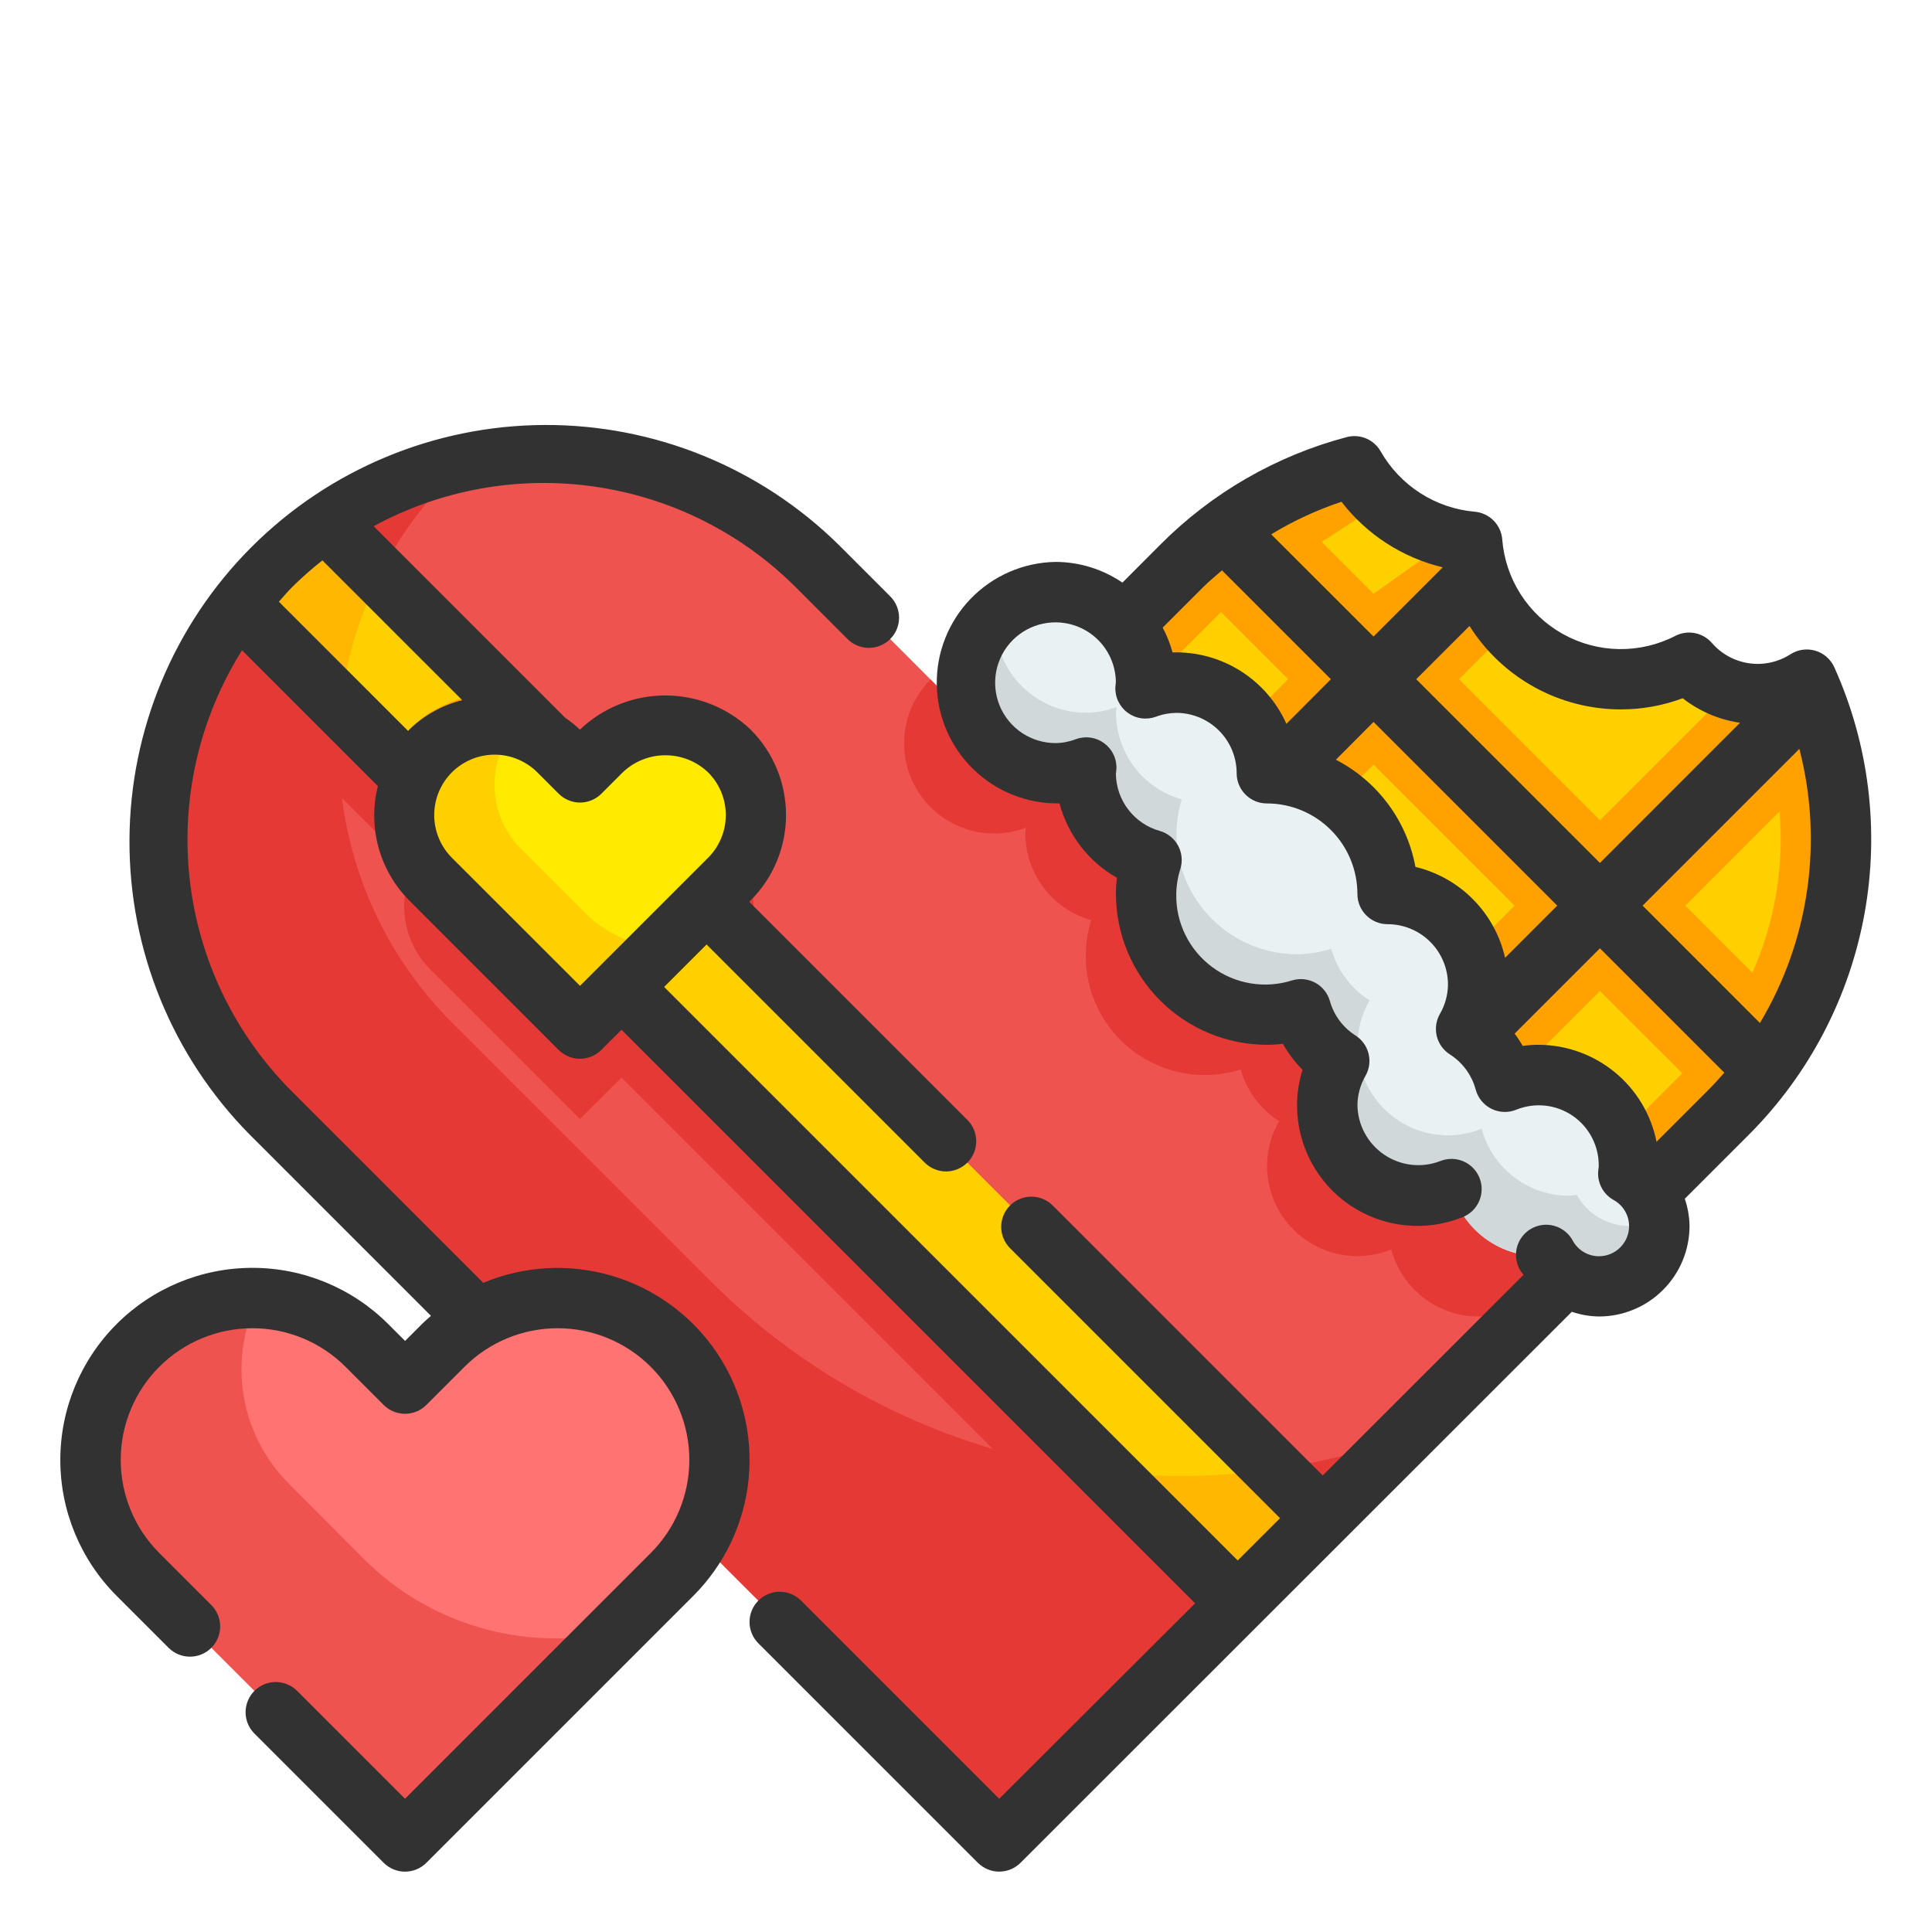
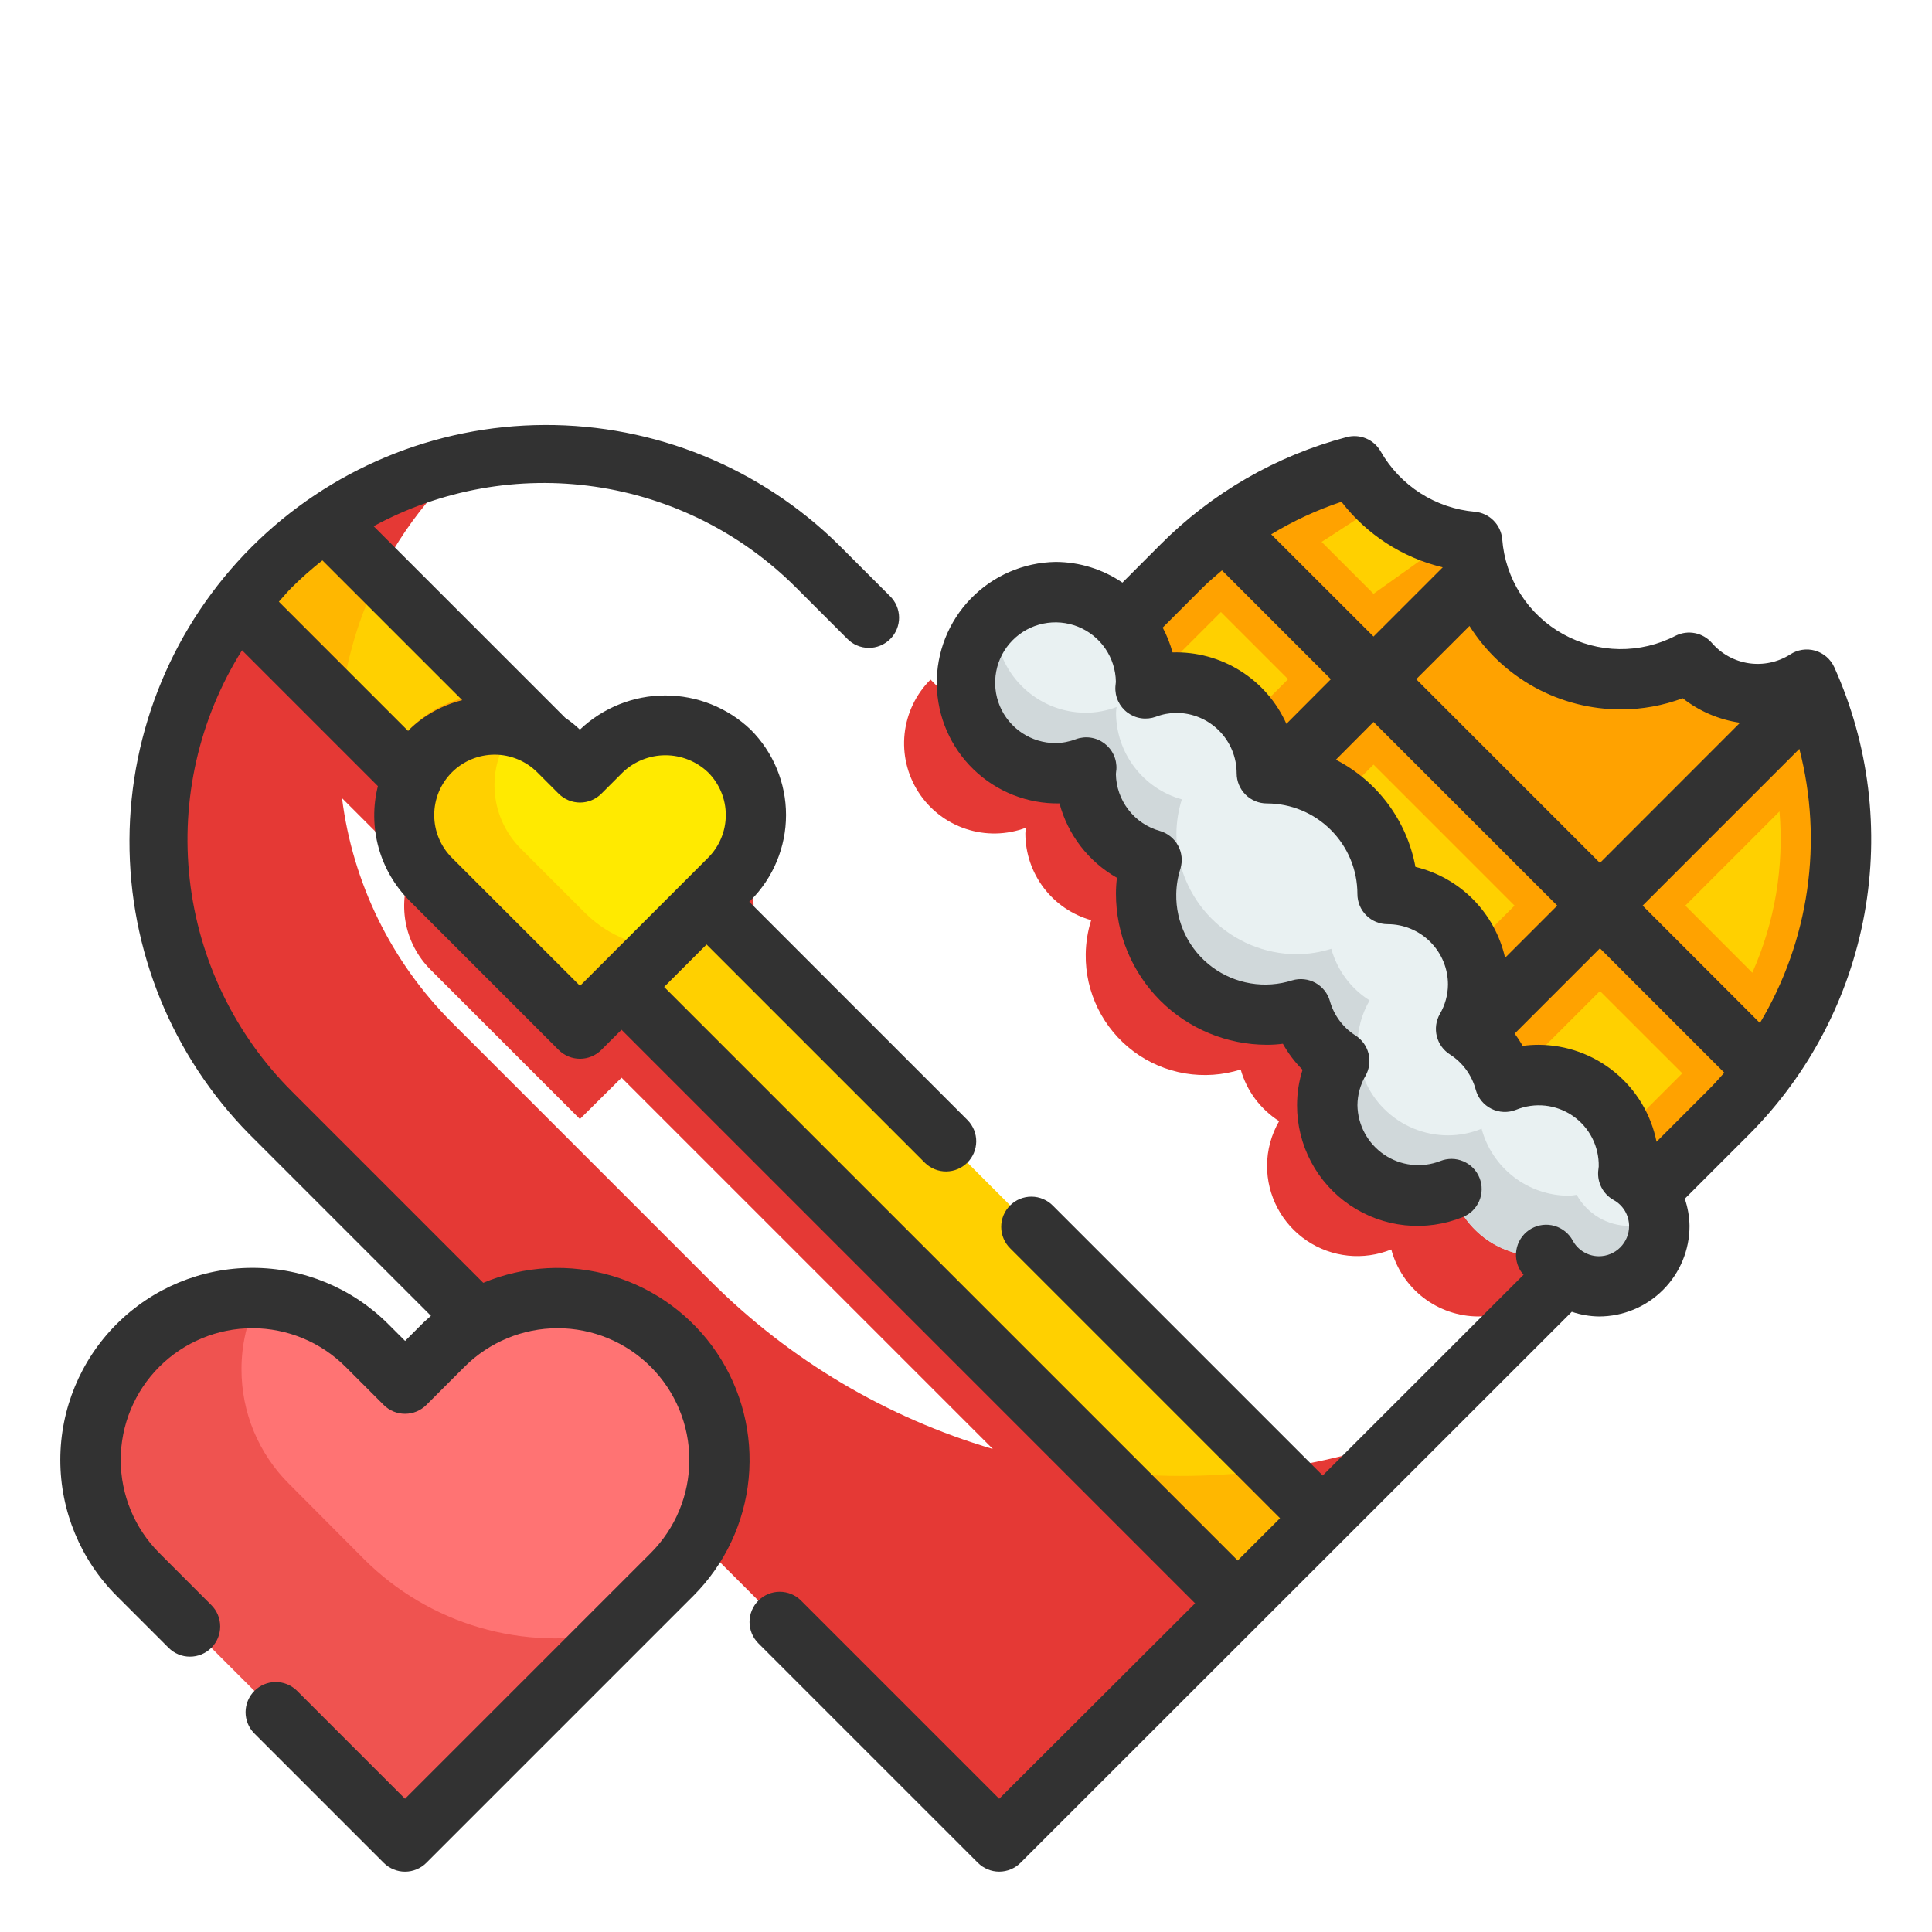
<svg xmlns="http://www.w3.org/2000/svg" width="64" height="64" viewBox="0 0 64 64" fill="none">
-   <path d="M57.252 36.86L33.1 61L8.962 36.86C6.587 34.453 5.261 31.204 5.273 27.823C5.284 24.442 6.632 21.202 9.023 18.811C11.414 16.42 14.654 15.072 18.035 15.061C21.416 15.049 24.665 16.375 27.072 18.75L33.102 24.79L39.142 18.75C40.721 17.161 42.696 16.022 44.862 15.45C45.261 16.152 45.824 16.746 46.504 17.181C47.183 17.617 47.958 17.881 48.762 17.95C48.826 18.762 49.09 19.545 49.53 20.23C49.971 20.915 50.573 21.481 51.285 21.877C51.997 22.273 52.795 22.487 53.609 22.499C54.424 22.512 55.228 22.323 55.952 21.95C56.421 22.504 57.077 22.867 57.796 22.97C58.514 23.073 59.246 22.909 59.852 22.51C60.932 24.882 61.262 27.527 60.797 30.092C60.332 32.656 59.096 35.018 57.252 36.86V36.86Z" fill="#EF5350" />
  <path d="M51.941 40.873C51.949 40.785 51.968 40.7 51.968 40.61C51.969 40.119 51.85 39.636 51.62 39.202C51.391 38.768 51.058 38.397 50.651 38.123C50.244 37.848 49.776 37.677 49.288 37.626C48.8 37.575 48.307 37.645 47.852 37.829C47.658 37.106 47.2 36.482 46.568 36.08C46.827 35.633 46.965 35.126 46.968 34.61C46.968 33.814 46.652 33.051 46.089 32.489C45.527 31.926 44.764 31.61 43.968 31.61C43.968 30.549 43.547 29.532 42.796 28.782C42.046 28.031 41.029 27.61 39.968 27.61C39.968 26.814 39.652 26.051 39.089 25.489C38.527 24.926 37.764 24.61 36.968 24.61C36.62 24.613 36.275 24.677 35.949 24.799C35.949 24.735 35.968 24.675 35.968 24.61C35.965 23.893 35.704 23.2 35.231 22.661L33.1 24.79L30.825 22.512C30.342 22.994 30.039 23.627 29.966 24.306C29.893 24.984 30.055 25.667 30.425 26.241C30.794 26.815 31.349 27.245 31.997 27.459C32.644 27.674 33.346 27.66 33.985 27.42C33.985 27.484 33.966 27.545 33.966 27.61C33.967 28.261 34.181 28.893 34.575 29.412C34.968 29.93 35.52 30.306 36.147 30.482C36.032 30.847 35.971 31.227 35.966 31.61C35.957 32.235 36.096 32.853 36.373 33.413C36.649 33.973 37.055 34.46 37.556 34.833C38.057 35.206 38.64 35.454 39.256 35.558C39.872 35.661 40.504 35.617 41.1 35.429C41.3 36.136 41.753 36.745 42.373 37.139C42.114 37.586 41.976 38.093 41.973 38.61C41.971 39.101 42.09 39.585 42.32 40.019C42.549 40.452 42.882 40.823 43.289 41.098C43.696 41.373 44.164 41.543 44.652 41.594C45.14 41.645 45.633 41.575 46.088 41.39C46.258 42.026 46.633 42.588 47.154 42.989C47.676 43.39 48.315 43.608 48.973 43.61C49.063 43.61 49.148 43.591 49.236 43.583C49.391 43.851 49.604 44.08 49.861 44.253L52.611 41.5C52.439 41.242 52.209 41.028 51.941 40.873Z" fill="#E53935" />
  <path d="M39.41 48.88L23.41 32.88L24.16 32.12C24.69 31.551 24.978 30.799 24.965 30.022C24.951 29.245 24.636 28.503 24.087 27.953C23.537 27.404 22.795 27.089 22.018 27.075C21.241 27.062 20.489 27.35 19.92 27.88L19.21 28.59L18.5 27.88C18.354 27.733 18.193 27.603 18.02 27.49L11.73 21.2C12.329 19.14 13.44 17.264 14.96 15.75C15.14 15.57 15.31 15.41 15.5 15.25C13.228 15.705 11.122 16.768 9.406 18.326C7.69 19.884 6.43 21.878 5.759 24.096C5.087 26.315 5.031 28.673 5.594 30.921C6.158 33.169 7.321 35.221 8.96 36.86L33.1 61L46.49 47.62C44.215 48.425 41.823 48.851 39.41 48.88ZM23.55 42.45L14.96 33.86C12.961 31.858 11.684 29.247 11.33 26.44L13.66 28.77C13.406 29.323 13.328 29.94 13.435 30.539C13.542 31.138 13.83 31.689 14.26 32.12L19.21 37.07L20.59 35.7L32.89 48C29.362 46.958 26.152 45.05 23.55 42.45V42.45Z" fill="#E53935" />
  <path d="M53 30L60.037 22.963C59.976 22.812 59.919 22.663 59.852 22.51C59.246 22.909 58.514 23.073 57.796 22.97C57.077 22.866 56.421 22.504 55.952 21.95C55.311 22.281 54.606 22.468 53.885 22.496C53.164 22.524 52.446 22.394 51.781 22.114C51.117 21.834 50.522 21.411 50.038 20.875C49.555 20.339 49.196 19.704 48.986 19.014L45.5 22.5L53 30Z" fill="#FFA200" />
  <path d="M45.5 22.5L40 28L47.5 35.5L53 30L45.5 22.5Z" fill="#FFA200" />
  <path d="M45.5 25.328L42.828 28L47.499 32.671L50.171 30L45.5 25.328Z" fill="#FFD000" />
-   <path d="M58.459 35.459C59.778 33.689 60.617 31.607 60.894 29.417C61.17 27.226 60.875 25.002 60.037 22.959L53 30L58.459 35.459Z" fill="#FFA200" />
+   <path d="M58.459 35.459C61.17 27.226 60.875 25.002 60.037 22.959L53 30L58.459 35.459Z" fill="#FFA200" />
  <path d="M55.829 30L58.948 26.88C59.104 28.708 58.794 30.547 58.048 32.223L55.829 30Z" fill="#FFD000" />
  <path d="M58.459 35.459L53 30L47.5 35.5L53.055 41.055L57.255 36.86C57.689 36.422 58.091 35.954 58.459 35.459V35.459Z" fill="#FFA200" />
  <path d="M53.001 32.829L50.33 35.5L53.056 38.227L55.728 35.555L53.001 32.829Z" fill="#FFD000" />
  <path d="M48.986 19.014C48.873 18.669 48.798 18.312 48.762 17.95C47.958 17.881 47.183 17.617 46.504 17.181C45.824 16.746 45.261 16.152 44.862 15.45C43.301 15.864 41.835 16.578 40.545 17.55L45.5 22.5L48.986 19.014Z" fill="#FFA200" />
  <path d="M45.5 22.5L40.545 17.545C40.05 17.911 39.582 18.312 39.145 18.745L34.945 22.945L40 28L45.5 22.5Z" fill="#FFA200" />
  <path d="M40.445 20.274L37.774 22.945L39.999 25.171L42.67 22.499L40.445 20.274Z" fill="#FFD000" />
  <path d="M53.941 38.873C53.949 38.785 53.968 38.7 53.968 38.61C53.969 38.119 53.85 37.636 53.62 37.202C53.391 36.768 53.058 36.397 52.651 36.123C52.244 35.848 51.776 35.677 51.288 35.626C50.8 35.575 50.307 35.645 49.852 35.829C49.658 35.106 49.2 34.482 48.568 34.08C48.827 33.633 48.965 33.126 48.968 32.61C48.968 31.814 48.652 31.051 48.089 30.489C47.527 29.926 46.764 29.61 45.968 29.61C45.968 28.549 45.547 27.532 44.796 26.782C44.046 26.031 43.029 25.61 41.968 25.61C41.968 24.814 41.652 24.051 41.089 23.489C40.527 22.926 39.764 22.61 38.968 22.61C38.62 22.613 38.275 22.677 37.949 22.799C37.949 22.735 37.968 22.675 37.968 22.61C37.977 21.961 37.777 21.326 37.399 20.799C37.02 20.271 36.483 19.879 35.866 19.678C35.248 19.478 34.583 19.481 33.967 19.686C33.352 19.891 32.818 20.288 32.444 20.819C32.07 21.349 31.875 21.985 31.889 22.634C31.903 23.283 32.124 23.911 32.52 24.425C32.916 24.939 33.466 25.313 34.09 25.492C34.714 25.671 35.379 25.646 35.987 25.42C35.987 25.484 35.968 25.545 35.968 25.61C35.969 26.261 36.183 26.893 36.577 27.412C36.97 27.93 37.522 28.306 38.149 28.482C38.034 28.847 37.973 29.227 37.968 29.61C37.959 30.235 38.098 30.852 38.375 31.412C38.651 31.972 39.056 32.459 39.557 32.832C40.059 33.205 40.641 33.453 41.257 33.557C41.873 33.661 42.504 33.617 43.1 33.429C43.3 34.136 43.753 34.745 44.373 35.139C44.114 35.586 43.976 36.093 43.973 36.61C43.971 37.101 44.09 37.585 44.32 38.019C44.549 38.452 44.882 38.823 45.289 39.098C45.696 39.373 46.164 39.543 46.652 39.594C47.14 39.645 47.633 39.575 48.088 39.39C48.258 40.026 48.633 40.588 49.154 40.989C49.676 41.39 50.315 41.608 50.973 41.61C51.063 41.61 51.148 41.591 51.236 41.583C51.386 41.853 51.596 42.084 51.85 42.258C52.105 42.433 52.396 42.546 52.702 42.589C53.007 42.632 53.319 42.603 53.611 42.505C53.904 42.407 54.169 42.243 54.388 42.025C54.606 41.806 54.77 41.541 54.868 41.248C54.966 40.956 54.995 40.644 54.952 40.339C54.909 40.033 54.796 39.742 54.621 39.487C54.447 39.233 54.216 39.023 53.946 38.873H53.941Z" fill="#E9F1F2" />
  <path d="M54.97 40.61C54.971 41.053 54.826 41.484 54.555 41.834C54.285 42.185 53.905 42.436 53.477 42.547C53.048 42.658 52.594 42.624 52.188 42.448C51.781 42.273 51.444 41.968 51.23 41.58C51.144 41.595 51.057 41.605 50.97 41.61C50.311 41.609 49.671 41.392 49.148 40.99C48.626 40.589 48.25 40.026 48.08 39.39C47.728 39.535 47.351 39.609 46.97 39.61C46.174 39.61 45.411 39.294 44.849 38.731C44.286 38.169 43.97 37.406 43.97 36.61C43.972 36.093 44.11 35.586 44.37 35.14C43.749 34.747 43.297 34.138 43.1 33.43C42.734 33.546 42.353 33.606 41.97 33.61C40.909 33.61 39.892 33.189 39.142 32.438C38.391 31.688 37.97 30.671 37.97 29.61C37.974 29.227 38.034 28.846 38.15 28.48C37.523 28.305 36.971 27.929 36.578 27.411C36.184 26.893 35.971 26.261 35.97 25.61C35.971 25.546 35.978 25.483 35.99 25.42C35.664 25.544 35.319 25.609 34.97 25.61C34.174 25.61 33.411 25.294 32.849 24.731C32.286 24.169 31.97 23.406 31.97 22.61C31.968 22.184 32.059 21.762 32.235 21.374C32.411 20.985 32.668 20.64 32.99 20.36C32.973 20.442 32.967 20.526 32.97 20.61C32.97 21.406 33.286 22.169 33.849 22.731C34.411 23.294 35.174 23.61 35.97 23.61C36.319 23.609 36.664 23.544 36.99 23.42C36.978 23.483 36.971 23.546 36.97 23.61C36.971 24.261 37.184 24.893 37.578 25.411C37.971 25.929 38.523 26.305 39.15 26.48C39.034 26.846 38.974 27.227 38.97 27.61C38.97 28.671 39.391 29.688 40.142 30.438C40.892 31.189 41.909 31.61 42.97 31.61C43.353 31.606 43.734 31.546 44.1 31.43C44.297 32.138 44.749 32.747 45.37 33.14C45.11 33.586 44.972 34.093 44.97 34.61C44.97 35.406 45.286 36.169 45.849 36.731C46.411 37.294 47.174 37.61 47.97 37.61C48.351 37.609 48.728 37.535 49.08 37.39C49.25 38.026 49.626 38.589 50.148 38.99C50.671 39.392 51.311 39.609 51.97 39.61C52.057 39.605 52.144 39.595 52.23 39.58C52.402 39.891 52.654 40.151 52.96 40.332C53.266 40.513 53.614 40.609 53.97 40.61C54.315 40.61 54.654 40.516 54.95 40.34C54.962 40.429 54.968 40.52 54.97 40.61V40.61Z" fill="#D0D8DA" />
  <path d="M43.822 50.29L41 53.11L7.882 19.99C8.211 19.551 8.572 19.137 8.962 18.75C9.519 18.192 10.128 17.69 10.782 17.25L43.822 50.29Z" fill="#FFD000" />
  <path d="M10.78 17.25L12.58 19.05C11.89 20.41 11.453 21.884 11.29 23.4L7.88 19.99C8.209 19.551 8.57 19.137 8.96 18.75C9.517 18.192 10.126 17.69 10.78 17.25V17.25Z" fill="#FFB700" />
  <path d="M43.82 50.29L41 53.11L36.64 48.75C38.489 48.963 40.358 48.937 42.2 48.67L43.82 50.29Z" fill="#FFB700" />
  <path d="M4.57 52.153L13.417 61L22.264 52.153C23.27 51.147 23.834 49.783 23.834 48.361C23.834 46.939 23.27 45.575 22.264 44.57V44.57C21.258 43.565 19.894 43 18.473 43C17.051 43 15.687 43.565 14.681 44.57L13.417 45.834L12.153 44.57C11.147 43.565 9.783 43 8.361 43C6.94 43 5.576 43.565 4.57 44.57V44.57C3.565 45.576 3 46.94 3 48.361C3 49.783 3.565 51.147 4.57 52.153V52.153Z" fill="#FF7373" />
-   <path d="M57.31 22.86L53 27.17L48.33 22.5L50.01 20.82C50.47 21.349 51.039 21.772 51.677 22.062C52.316 22.352 53.009 22.501 53.71 22.5C54.489 22.495 55.257 22.306 55.95 21.95C56.311 22.373 56.781 22.688 57.31 22.86Z" fill="#FFD000" />
  <path d="M48.07 17.84L45.5 19.67L43.78 17.95C43.84 17.92 44.9 17.22 45.81 16.63C46.443 17.226 47.223 17.643 48.07 17.84Z" fill="#FFD000" />
  <path d="M21.294 33.4L24.114 30.579L16.548 23.013C16.492 23.013 16.439 22.997 16.383 22.997C15.676 22.989 14.98 23.173 14.37 23.531C13.761 23.889 13.26 24.406 12.922 25.027L21.294 33.4Z" fill="#FFA200" />
  <path d="M14.262 29.121L19.212 34.071L24.161 29.121C24.723 28.558 25.039 27.796 25.039 27C25.039 26.204 24.723 25.442 24.161 24.879C23.598 24.317 22.835 24.001 22.04 24.001C21.244 24.001 20.482 24.317 19.919 24.879L19.212 25.586L18.504 24.879C17.941 24.317 17.178 24.001 16.383 24.001C15.588 24.001 14.825 24.317 14.262 24.879C13.7 25.442 13.384 26.204 13.384 27C13.384 27.796 13.7 28.558 14.262 29.121V29.121Z" fill="#FFEA00" />
  <path d="M21.89 31.39L19.21 34.07L14.26 29.12C13.797 28.659 13.498 28.059 13.408 27.411C13.318 26.764 13.443 26.105 13.762 25.535C14.082 24.965 14.579 24.516 15.178 24.255C15.777 23.994 16.445 23.936 17.08 24.09C16.599 24.662 16.35 25.393 16.383 26.14C16.416 26.887 16.729 27.594 17.26 28.12L19.38 30.24C20.052 30.911 20.943 31.319 21.89 31.39V31.39Z" fill="#FFD000" />
  <path d="M20.35 54.06L13.42 61L4.57 52.15C3.808 51.39 3.293 50.418 3.092 49.36C2.891 48.303 3.014 47.21 3.443 46.223C3.873 45.236 4.59 44.402 5.501 43.829C6.412 43.255 7.474 42.97 8.55 43.01C8.186 43.74 7.998 44.544 8 45.36C7.999 46.064 8.137 46.761 8.406 47.412C8.676 48.062 9.071 48.653 9.57 49.15L12.05 51.64C13.118 52.709 14.439 53.492 15.89 53.915C17.34 54.338 18.875 54.388 20.35 54.06Z" fill="#EF5350" />
  <path d="M60.762 22.1C60.702 21.968 60.614 21.852 60.505 21.757C60.396 21.663 60.267 21.593 60.128 21.553C59.989 21.514 59.844 21.504 59.701 21.526C59.558 21.548 59.422 21.6 59.301 21.68C58.895 21.937 58.41 22.041 57.935 21.971C57.459 21.901 57.025 21.663 56.71 21.3C56.565 21.132 56.369 21.018 56.151 20.974C55.934 20.93 55.709 20.96 55.51 21.058C54.932 21.358 54.288 21.511 53.636 21.502C52.984 21.492 52.345 21.321 51.776 21.004C51.206 20.687 50.724 20.234 50.373 19.685C50.022 19.136 49.812 18.508 49.763 17.858C49.742 17.625 49.639 17.406 49.474 17.241C49.308 17.075 49.089 16.973 48.856 16.952C48.213 16.896 47.593 16.684 47.05 16.336C46.507 15.988 46.056 15.513 45.736 14.952C45.627 14.76 45.458 14.61 45.255 14.525C45.052 14.439 44.826 14.423 44.613 14.479C42.276 15.097 40.145 16.326 38.44 18.039L37.182 19.3C36.529 18.855 35.758 18.616 34.968 18.614C33.907 18.631 32.897 19.069 32.158 19.831C31.42 20.593 31.015 21.618 31.032 22.678C31.05 23.739 31.487 24.75 32.25 25.488C33.012 26.226 34.036 26.631 35.097 26.614C35.235 27.13 35.474 27.614 35.801 28.037C36.127 28.46 36.535 28.814 37 29.078C36.978 29.254 36.967 29.432 36.967 29.61C36.969 30.936 37.496 32.206 38.433 33.144C39.371 34.081 40.641 34.608 41.967 34.61C42.144 34.61 42.321 34.599 42.497 34.576C42.674 34.892 42.893 35.182 43.149 35.438C43.028 35.817 42.967 36.212 42.967 36.61C42.965 37.264 43.125 37.909 43.431 38.487C43.737 39.066 44.181 39.56 44.723 39.926C45.265 40.292 45.889 40.52 46.54 40.588C47.191 40.656 47.849 40.564 48.455 40.318C48.577 40.269 48.688 40.196 48.782 40.105C48.876 40.013 48.95 39.903 49.002 39.782C49.053 39.662 49.081 39.532 49.082 39.401C49.084 39.269 49.059 39.139 49.01 39.017C48.961 38.895 48.889 38.784 48.797 38.69C48.705 38.596 48.595 38.522 48.474 38.47C48.354 38.419 48.224 38.391 48.093 38.39C47.961 38.389 47.831 38.413 47.709 38.462C47.406 38.579 47.079 38.621 46.756 38.584C46.433 38.547 46.124 38.433 45.855 38.251C45.586 38.069 45.364 37.825 45.21 37.539C45.055 37.254 44.972 36.935 44.967 36.61C44.97 36.266 45.063 35.929 45.237 35.633C45.362 35.41 45.397 35.147 45.334 34.899C45.271 34.651 45.116 34.437 44.9 34.3C44.487 34.037 44.186 33.63 44.054 33.159C44.018 33.032 43.957 32.913 43.874 32.81C43.792 32.707 43.69 32.621 43.574 32.557C43.458 32.494 43.331 32.454 43.2 32.44C43.069 32.425 42.936 32.438 42.809 32.475C42.363 32.618 41.889 32.652 41.427 32.575C40.965 32.498 40.528 32.312 40.152 32.033C39.776 31.753 39.472 31.388 39.266 30.968C39.059 30.547 38.956 30.083 38.965 29.615C38.97 29.328 39.017 29.044 39.105 28.771C39.142 28.644 39.154 28.511 39.14 28.38C39.126 28.249 39.086 28.121 39.022 28.006C38.958 27.89 38.872 27.788 38.769 27.706C38.666 27.623 38.547 27.562 38.42 27.526C38.007 27.41 37.643 27.165 37.381 26.825C37.119 26.486 36.973 26.072 36.965 25.643C36.965 25.617 36.98 25.511 36.982 25.486C36.992 25.32 36.961 25.155 36.891 25.005C36.821 24.854 36.715 24.724 36.582 24.624C36.449 24.525 36.294 24.46 36.129 24.436C35.965 24.412 35.798 24.429 35.642 24.486C35.426 24.569 35.197 24.613 34.965 24.616C34.571 24.616 34.185 24.499 33.857 24.281C33.529 24.062 33.272 23.752 33.12 23.388C32.968 23.024 32.927 22.623 33.002 22.236C33.076 21.849 33.264 21.493 33.541 21.212C33.818 20.931 34.171 20.738 34.557 20.658C34.943 20.578 35.345 20.613 35.711 20.76C36.076 20.907 36.391 21.159 36.614 21.484C36.837 21.809 36.959 22.193 36.965 22.587C36.965 22.612 36.95 22.719 36.949 22.744C36.939 22.909 36.97 23.075 37.04 23.225C37.11 23.375 37.216 23.506 37.349 23.605C37.482 23.704 37.637 23.769 37.801 23.793C37.965 23.817 38.132 23.8 38.288 23.744C38.505 23.661 38.734 23.618 38.966 23.615C39.496 23.615 40.005 23.826 40.38 24.201C40.755 24.576 40.966 25.084 40.966 25.615C40.966 25.88 41.071 26.134 41.259 26.322C41.446 26.51 41.701 26.615 41.966 26.615C42.762 26.615 43.525 26.931 44.087 27.494C44.65 28.056 44.966 28.819 44.966 29.615C44.966 29.88 45.071 30.134 45.259 30.322C45.446 30.51 45.701 30.615 45.966 30.615C46.496 30.615 47.005 30.826 47.38 31.201C47.755 31.576 47.966 32.084 47.966 32.615C47.963 32.959 47.87 33.295 47.696 33.592C47.57 33.815 47.534 34.078 47.596 34.327C47.658 34.576 47.813 34.791 48.03 34.929C48.451 35.198 48.756 35.614 48.885 36.096C48.922 36.232 48.987 36.359 49.077 36.469C49.167 36.578 49.278 36.667 49.405 36.73C49.531 36.793 49.67 36.828 49.811 36.834C49.952 36.839 50.093 36.815 50.224 36.762C50.529 36.638 50.86 36.591 51.188 36.626C51.515 36.661 51.829 36.778 52.1 36.964C52.371 37.151 52.592 37.402 52.742 37.696C52.892 37.989 52.967 38.315 52.96 38.644C52.96 38.66 52.944 38.773 52.943 38.789C52.926 38.981 52.965 39.173 53.054 39.343C53.144 39.514 53.281 39.655 53.449 39.749C53.605 39.834 53.735 39.959 53.826 40.111C53.917 40.264 53.965 40.438 53.966 40.615C53.966 40.88 53.861 41.135 53.673 41.322C53.486 41.51 53.231 41.615 52.966 41.615C52.788 41.615 52.614 41.566 52.462 41.475C52.31 41.384 52.184 41.254 52.1 41.098C52.037 40.981 51.952 40.877 51.848 40.794C51.745 40.71 51.626 40.648 51.498 40.611C51.37 40.573 51.237 40.562 51.105 40.577C50.972 40.593 50.845 40.634 50.729 40.699C50.613 40.764 50.511 40.852 50.429 40.957C50.348 41.062 50.288 41.182 50.253 41.31C50.219 41.439 50.21 41.573 50.228 41.705C50.246 41.836 50.29 41.963 50.357 42.078C50.388 42.133 50.435 42.178 50.47 42.228L43.817 48.878L34.885 39.946C34.793 39.85 34.682 39.774 34.56 39.722C34.438 39.669 34.307 39.642 34.174 39.641C34.042 39.639 33.91 39.665 33.787 39.715C33.664 39.765 33.553 39.84 33.459 39.934C33.365 40.027 33.291 40.139 33.24 40.262C33.19 40.385 33.165 40.517 33.166 40.649C33.167 40.782 33.194 40.913 33.247 41.035C33.299 41.157 33.376 41.268 33.471 41.36L42.403 50.292L41 51.693L22 32.693L23.406 31.287L30.644 38.525C30.833 38.707 31.085 38.808 31.347 38.806C31.61 38.803 31.86 38.698 32.046 38.513C32.231 38.327 32.336 38.077 32.339 37.814C32.341 37.552 32.24 37.3 32.058 37.111L24.82 29.873L24.867 29.826C25.617 29.076 26.038 28.059 26.038 26.998C26.038 25.937 25.617 24.92 24.867 24.17C24.105 23.443 23.092 23.038 22.038 23.038C20.985 23.038 19.973 23.443 19.21 24.17C19.059 24.025 18.896 23.894 18.723 23.777V23.777L12.377 17.431C14.615 16.215 17.186 15.756 19.706 16.121C22.227 16.486 24.562 17.656 26.363 19.456L28.063 21.156C28.155 21.252 28.265 21.328 28.387 21.38C28.509 21.433 28.641 21.46 28.773 21.462C28.906 21.463 29.038 21.438 29.161 21.387C29.284 21.337 29.395 21.263 29.489 21.169C29.583 21.076 29.658 20.964 29.708 20.841C29.758 20.718 29.784 20.587 29.783 20.454C29.782 20.321 29.754 20.19 29.702 20.068C29.649 19.946 29.573 19.835 29.478 19.743L27.778 18.043C25.182 15.488 21.681 14.063 18.039 14.078C14.397 14.092 10.908 15.546 8.332 18.121C5.757 20.697 4.303 24.186 4.289 27.828C4.274 31.47 5.699 34.971 8.254 37.567L14.276 43.589C14.176 43.679 14.071 43.766 13.976 43.863L13.419 44.42L12.862 43.863C11.668 42.669 10.05 41.999 8.362 41.999C6.674 41.999 5.055 42.669 3.862 43.863C2.669 45.056 1.998 46.675 1.998 48.363C1.998 50.051 2.669 51.669 3.862 52.863L5.586 54.587C5.679 54.68 5.789 54.753 5.911 54.804C6.032 54.854 6.163 54.88 6.294 54.879C6.426 54.879 6.556 54.853 6.677 54.803C6.798 54.752 6.909 54.678 7.002 54.585C7.094 54.492 7.168 54.382 7.218 54.261C7.268 54.139 7.294 54.009 7.294 53.877C7.294 53.746 7.268 53.616 7.217 53.494C7.167 53.373 7.093 53.263 7 53.17L5.277 51.446C4.459 50.628 3.999 49.518 3.999 48.361C3.999 47.205 4.459 46.095 5.277 45.277C6.095 44.459 7.205 43.999 8.361 43.999C9.518 43.999 10.628 44.459 11.446 45.277L12.71 46.541C12.898 46.728 13.152 46.834 13.417 46.834C13.682 46.834 13.937 46.728 14.124 46.541L15.388 45.277C16.206 44.459 17.316 43.999 18.473 43.999C19.629 43.999 20.739 44.459 21.557 45.277C22.375 46.095 22.835 47.205 22.835 48.361C22.835 49.518 22.375 50.628 21.557 51.446L13.417 59.586L9.83 56C9.641 55.818 9.389 55.717 9.127 55.719C8.864 55.721 8.614 55.827 8.428 56.012C8.243 56.197 8.138 56.448 8.135 56.711C8.133 56.973 8.234 57.225 8.416 57.414L12.71 61.708C12.898 61.895 13.152 62.001 13.417 62.001C13.682 62.001 13.937 61.895 14.124 61.708L22.971 52.861C24.012 51.818 24.659 50.446 24.801 48.978C24.943 47.511 24.572 46.041 23.75 44.817C22.928 43.593 21.707 42.693 20.295 42.27C18.884 41.846 17.369 41.926 16.009 42.495L9.668 36.153C7.778 34.265 6.585 31.791 6.285 29.136C5.986 26.481 6.596 23.803 8.018 21.541L12.518 26.041C12.349 26.709 12.357 27.408 12.539 28.072C12.721 28.736 13.072 29.342 13.557 29.83L18.506 34.78C18.694 34.967 18.948 35.073 19.213 35.073C19.478 35.073 19.733 34.967 19.92 34.78L20.589 34.112L39.589 53.112L33.1 59.586L26.536 53.022C26.348 52.834 26.094 52.729 25.829 52.729C25.563 52.729 25.309 52.835 25.122 53.022C24.934 53.21 24.829 53.465 24.829 53.73C24.829 53.995 24.934 54.249 25.122 54.437L32.393 61.707C32.581 61.894 32.835 62 33.1 62C33.365 62 33.62 61.894 33.807 61.707L52.068 43.455C52.358 43.553 52.662 43.606 52.968 43.61C53.764 43.61 54.527 43.294 55.089 42.731C55.652 42.169 55.968 41.406 55.968 40.61C55.963 40.304 55.91 40 55.811 39.71L57.958 37.564C59.936 35.573 61.263 33.029 61.764 30.268C62.265 27.507 61.915 24.658 60.762 22.1V22.1ZM9.238 19.932C9.38 19.773 9.516 19.609 9.668 19.457C9.989 19.14 10.326 18.842 10.68 18.563L15.312 23.194C14.65 23.358 14.043 23.696 13.555 24.172C13.542 24.185 13.533 24.201 13.52 24.214L9.238 19.932ZM14.969 28.414C14.783 28.228 14.636 28.007 14.536 27.765C14.435 27.522 14.384 27.262 14.384 26.999C14.384 26.736 14.436 26.476 14.536 26.233C14.637 25.991 14.785 25.77 14.97 25.584C15.156 25.399 15.377 25.252 15.62 25.151C15.863 25.051 16.123 24.999 16.386 24.999C16.648 24.999 16.908 25.051 17.151 25.152C17.394 25.253 17.614 25.4 17.8 25.586L18.507 26.293C18.695 26.48 18.949 26.586 19.214 26.586C19.479 26.586 19.733 26.48 19.921 26.293L20.628 25.586C21.009 25.222 21.516 25.019 22.043 25.019C22.569 25.019 23.076 25.222 23.457 25.586C23.832 25.961 24.043 26.47 24.043 27C24.043 27.53 23.832 28.039 23.457 28.414L19.214 32.657L14.969 28.414ZM58.3 33.888L54.414 30L59.606 24.808C60.001 26.332 60.089 27.92 59.864 29.479C59.64 31.038 59.108 32.536 58.3 33.888V33.888ZM53.711 23.5C54.404 23.498 55.092 23.373 55.741 23.13C56.292 23.562 56.947 23.842 57.641 23.942L53 28.586L46.914 22.5L48.679 20.736C49.215 21.585 49.958 22.284 50.838 22.768C51.718 23.251 52.707 23.503 53.711 23.5ZM47.793 18.793L45.5 21.086L42.11 17.7C42.843 17.255 43.624 16.893 44.438 16.622C45.275 17.708 46.459 18.475 47.793 18.793V18.793ZM38.842 21.612C38.764 21.327 38.655 21.051 38.516 20.79L39.849 19.457C40.049 19.257 40.267 19.079 40.48 18.894L44.087 22.5L42.614 23.978C42.291 23.254 41.759 22.643 41.088 22.222C40.416 21.8 39.634 21.588 38.842 21.612ZM46.888 28.717C46.749 27.963 46.439 27.251 45.983 26.636C45.526 26.021 44.934 25.518 44.253 25.167L45.5 23.915L51.586 30L49.858 31.728C49.693 30.999 49.328 30.331 48.803 29.798C48.278 29.266 47.615 28.892 46.888 28.717V28.717ZM54.875 37.822C54.694 36.918 54.206 36.105 53.494 35.52C52.782 34.935 51.89 34.613 50.968 34.61C50.791 34.61 50.615 34.622 50.44 34.646C50.36 34.505 50.271 34.369 50.174 34.24L53 31.414L57.12 35.534C56.936 35.746 56.745 35.953 56.544 36.153L54.875 37.822Z" fill="#323232" />
</svg>